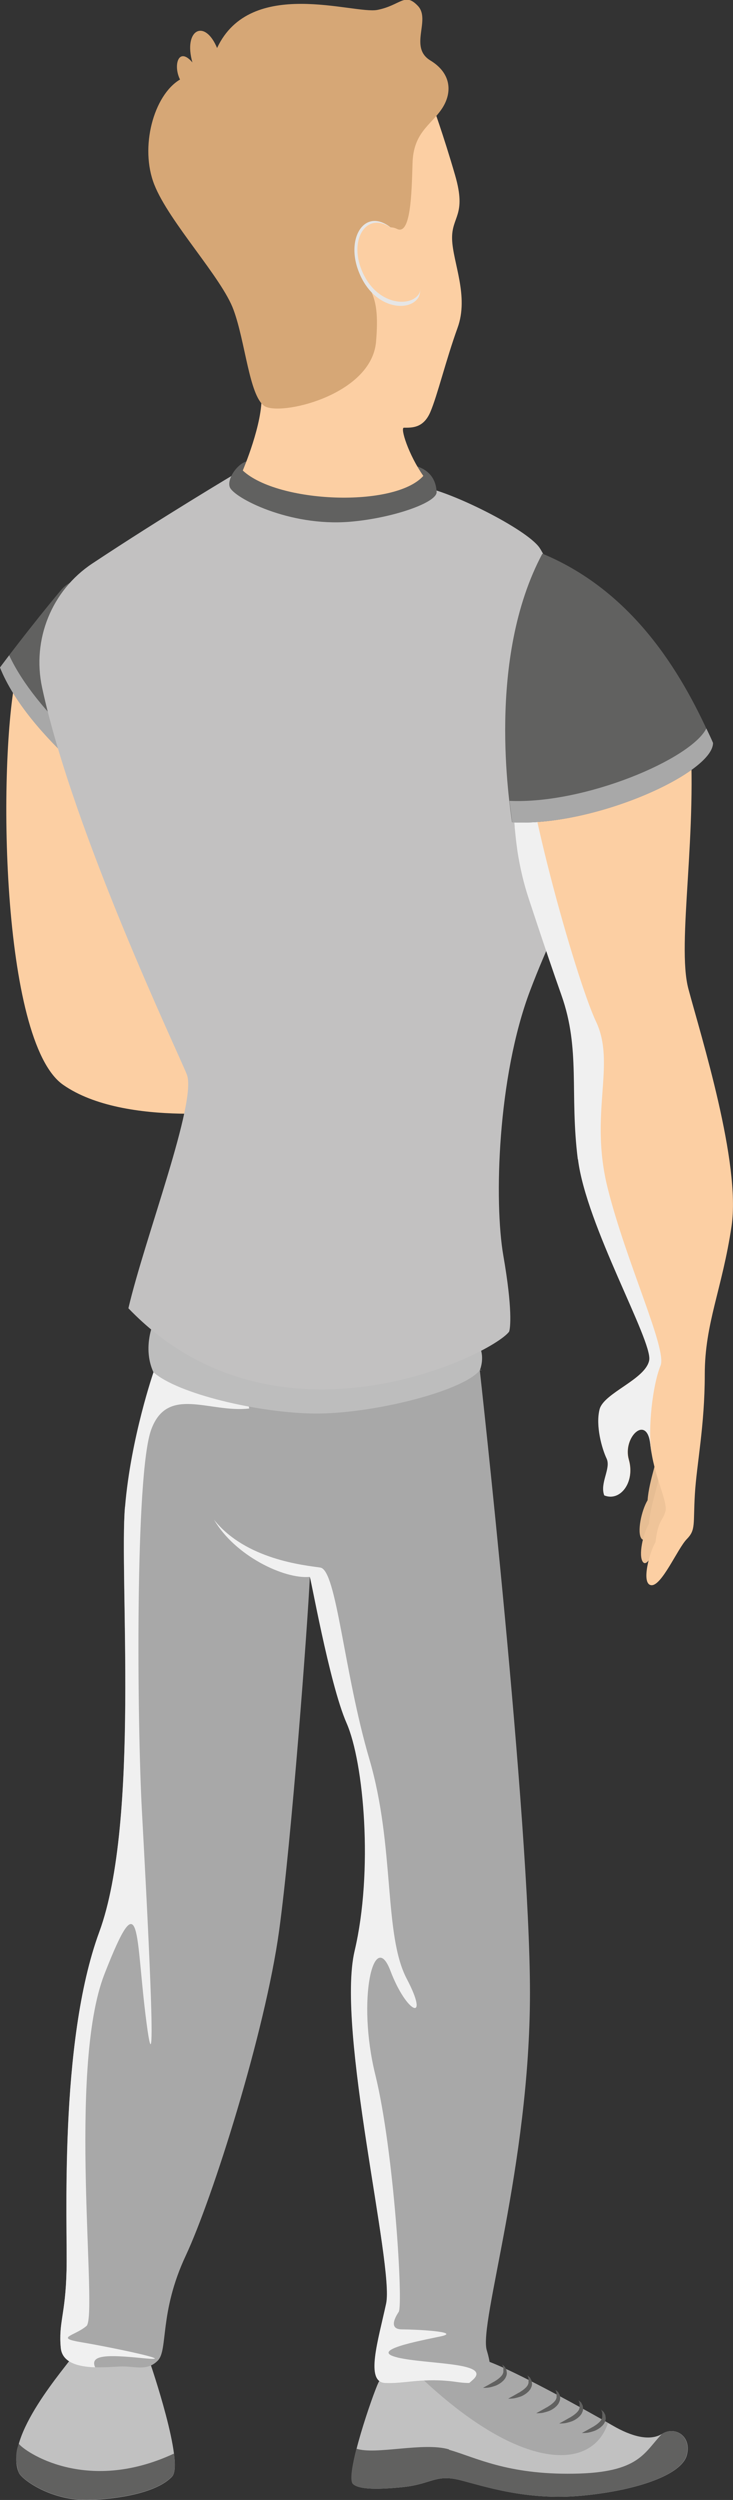
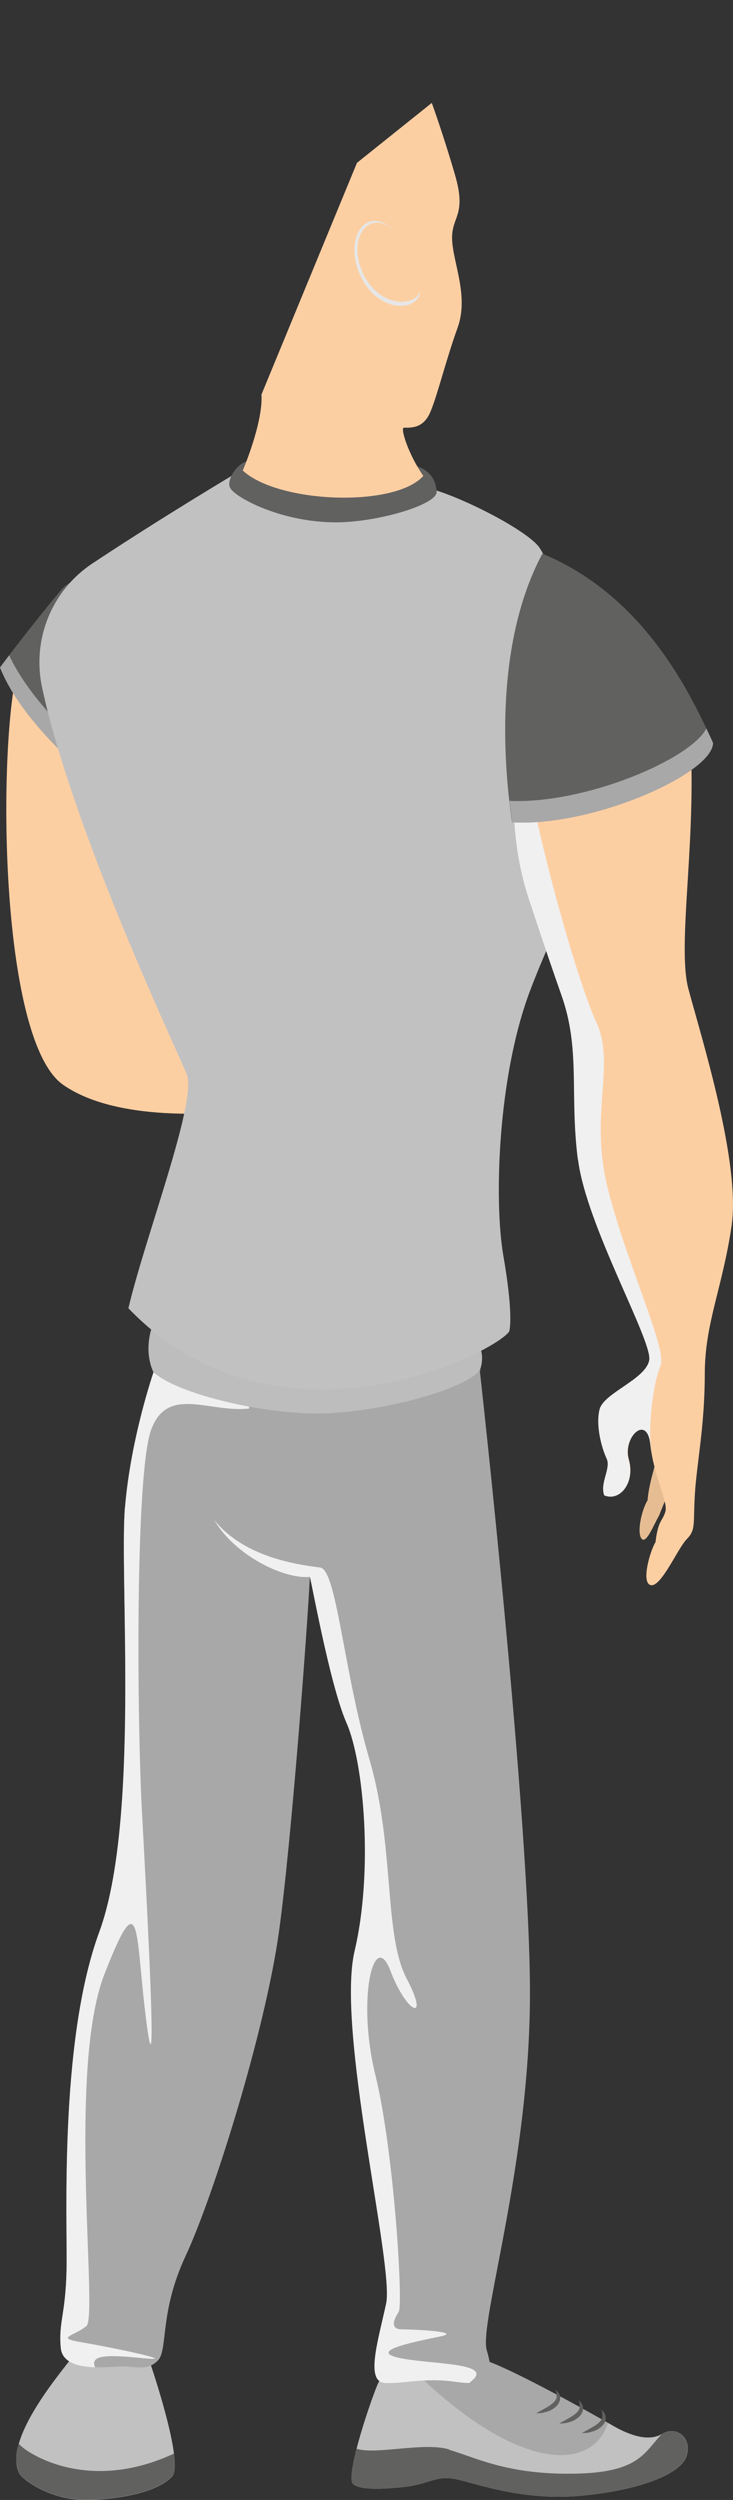
<svg xmlns="http://www.w3.org/2000/svg" viewBox="0 0 40.76 138.94">
  <rect x="0" y="0" width="40.76" height="138.94" fill="#333333" stroke="none" />
  <defs>
    <style>
      .uuid-924a18da-16e3-4c2a-80f1-59af9e293f7c {
        fill: #fccfa3;
      }

      .uuid-79d21d0f-3125-4784-8900-a63559353f20 {
        fill: #f0f0f0;
      }

      .uuid-79d21d0f-3125-4784-8900-a63559353f20, .uuid-6e65ccf8-df67-4072-bfc5-d2dbf784611c {
        mix-blend-mode: multiply;
      }

      .uuid-51916e4e-ef7b-4ddf-a940-9388dc208a71 {
        fill: #d6a776;
      }

      .uuid-1dc7f3b5-25f4-466a-86e9-edb5960d964a {
        isolation: isolate;
      }

      .uuid-c37b0a6e-0e44-4e45-b132-96babd49276d {
        fill: #efc499;
      }

      .uuid-efda3cbc-3141-423e-a3ff-fc0266354a46 {
        fill: #bdbdbd;
      }

      .uuid-0f150631-35ea-43b7-b5b0-8444c92f38b4 {
        fill: #616160;
      }

      .uuid-829467f1-837d-4386-a3a0-083e3282fffd {
        fill: #c2c1c1;
      }

      .uuid-2328c688-0246-4460-aca5-8c3c2adba4e4 {
        fill: #c1c1c1;
      }

      .uuid-4a15ab46-40b6-4cb1-89ef-3d8767d557de {
        fill: #e6bd93;
      }

      .uuid-6e65ccf8-df67-4072-bfc5-d2dbf784611c {
        fill: #e6e6e6;
      }

      .uuid-a359a0e6-8cf8-4c29-ba42-f911cb352de4 {
        fill: #a8a8a8;
      }
    </style>
  </defs>
  <g class="uuid-1dc7f3b5-25f4-466a-86e9-edb5960d964a">
    <g id="uuid-9817d7d8-d303-45c4-9792-c39fc3022651" data-name="Ebene 1">
      <g>
        <path class="uuid-924a18da-16e3-4c2a-80f1-59af9e293f7c" d="M.91,37.44C-.13,42.29,.04,57.87,3.51,60.29c3.46,2.42,10.39,1.39,10.39,1.39,0,0-.35-13.68-.35-14.2s-5.37-9.7-5.37-9.7l-7.27-.35Z" />
        <g>
          <path class="uuid-2328c688-0246-4460-aca5-8c3c2adba4e4" d="M26.65,131.09c1.28,.25,6.37,3.11,7.41,3.71,1.03,.6,2.06,.9,2.77,.46,.71-.44,1.65,.14,1.36,1.2-.29,1.06-2.68,1.94-5.8,2.24-3.11,.3-5.51-.54-6.84-.87-1.34-.33-1.58,.24-3.18,.4-1.6,.16-2.49,.1-2.76-.2-.38-.63,1.12-4.96,1.44-5.63,.32-.67,5.61-1.33,5.61-1.33Z" />
          <path class="uuid-0f150631-35ea-43b7-b5b0-8444c92f38b4" d="M24.97,136.15c1.49,.43,3.24,1.39,6.93,1.33,3.69-.05,3.92-1.2,4.92-2.22,.71-.44,1.65,.14,1.36,1.2-.29,1.06-2.68,1.94-5.8,2.24-3.11,.3-5.51-.54-6.84-.87-1.34-.33-1.58,.24-3.18,.4-1.6,.16-2.49,.1-2.76-.2-.15-.24-.01-1.03,.22-1.94,1.05,.36,3.73-.38,5.15,.04Z" />
          <path class="uuid-a359a0e6-8cf8-4c29-ba42-f911cb352de4" d="M26.65,131.09c1.2,.24,5.74,2.76,7.16,3.57h0c-.91,2.77-5.06,2.69-10.77-2.87,.01-.04,.03-.08,.04-.12,1.61-.34,3.57-.59,3.57-.59Z" />
          <g>
            <path class="uuid-0f150631-35ea-43b7-b5b0-8444c92f38b4" d="M33.43,133.91s0,.03,.03,.09l.03,.1v.12s0,.09,0,.13c-.01,.04-.03,.09-.05,.13-.05,.08-.13,.16-.22,.23-.05,.04-.09,.07-.14,.1-.05,.03-.1,.07-.15,.09-.1,.06-.2,.11-.28,.16-.17,.09-.29,.16-.29,.16,0,0,.14,.01,.34-.02,.1-.02,.21-.05,.33-.09,.12-.04,.24-.11,.36-.2,.05-.05,.11-.09,.15-.15,.05-.05,.08-.12,.11-.19,.03-.07,.04-.14,.03-.21-.01-.07-.01-.13-.04-.18-.03-.05-.05-.1-.07-.13l-.08-.07s-.07-.06-.07-.06Z" />
            <path class="uuid-0f150631-35ea-43b7-b5b0-8444c92f38b4" d="M32.17,133.38s0,.03,.03,.09l.03,.1v.12s0,.09,0,.13c-.01,.04-.03,.09-.05,.13-.05,.08-.13,.16-.22,.23-.05,.04-.09,.07-.14,.1-.05,.03-.1,.07-.15,.09l-.28,.16c-.17,.09-.29,.16-.29,.16,0,0,.14,.01,.34-.02,.1-.02,.21-.05,.33-.09,.12-.04,.24-.11,.36-.2,.05-.05,.11-.09,.15-.15,.05-.05,.08-.12,.11-.19,.03-.07,.04-.14,.03-.21-.01-.07-.01-.13-.04-.18-.03-.05-.05-.1-.07-.13l-.08-.07s-.07-.06-.07-.06Z" />
            <path class="uuid-0f150631-35ea-43b7-b5b0-8444c92f38b4" d="M30.89,132.81s0,.03,.03,.09l.03,.1v.12s0,.09,0,.13c-.01,.04-.03,.09-.05,.13-.05,.08-.13,.16-.22,.23-.05,.04-.09,.07-.14,.1-.05,.03-.1,.07-.15,.09l-.28,.16c-.17,.09-.29,.16-.29,.16,0,0,.14,.01,.34-.02,.1-.02,.21-.05,.33-.09,.12-.04,.24-.11,.36-.2,.05-.05,.11-.09,.15-.15,.05-.05,.08-.12,.11-.19,.03-.07,.04-.14,.04-.21-.01-.07-.01-.13-.04-.18-.03-.05-.05-.1-.07-.13l-.08-.07s-.07-.06-.07-.06Z" />
-             <path class="uuid-0f150631-35ea-43b7-b5b0-8444c92f38b4" d="M29.33,132s0,.03,.03,.09l.03,.1v.12s0,.09,0,.13c-.01,.04-.03,.09-.05,.13-.05,.08-.13,.16-.22,.23-.05,.04-.09,.07-.14,.1-.05,.03-.1,.07-.15,.09l-.28,.16c-.17,.09-.29,.16-.29,.16,0,0,.14,.01,.34-.02,.1-.02,.21-.05,.33-.09,.12-.04,.24-.11,.36-.2,.05-.05,.11-.09,.15-.15,.05-.05,.08-.12,.11-.19,.03-.07,.04-.14,.03-.21-.01-.07-.01-.13-.04-.18-.03-.05-.05-.1-.07-.13l-.08-.07s-.07-.06-.07-.06Z" />
-             <path class="uuid-0f150631-35ea-43b7-b5b0-8444c92f38b4" d="M27.93,131.4s0,.03,.03,.09l.03,.1v.12s0,.09,0,.13c-.01,.04-.03,.09-.05,.13-.05,.08-.13,.16-.22,.23-.05,.04-.09,.07-.14,.1-.05,.03-.1,.07-.15,.09l-.28,.16c-.17,.09-.29,.16-.29,.16,0,0,.14,.01,.34-.02,.1-.02,.21-.05,.33-.09,.12-.04,.24-.11,.36-.2,.05-.05,.11-.09,.15-.15,.05-.05,.08-.12,.11-.19,.03-.07,.04-.14,.03-.21-.01-.07-.01-.13-.04-.18-.03-.05-.05-.1-.07-.13l-.08-.07s-.07-.06-.07-.06Z" />
          </g>
        </g>
        <g>
          <path class="uuid-2328c688-0246-4460-aca5-8c3c2adba4e4" d="M8.36,131.36s1.9,5.54,1.21,6.28c-.69,.74-2.38,1.21-4.54,1.3-2.16,.09-3.81-1.13-3.98-1.51-.89-2,2.66-5.92,3.07-6.58,.87-1.4,2.93-.33,3.82,.23,.26,.17,.42,.29,.42,.29Z" />
          <path class="uuid-0f150631-35ea-43b7-b5b0-8444c92f38b4" d="M9.67,136.35c.08,.62,.07,1.1-.1,1.28-.69,.74-2.38,1.21-4.54,1.3-2.16,.09-3.81-1.13-3.98-1.51-.05-.11-.31-.91,0-1.6,.27,.39,3.7,2.84,8.63,.54Z" />
        </g>
        <path class="uuid-a359a0e6-8cf8-4c29-ba42-f911cb352de4" d="M26.68,76.16s2.79,25,2.79,34.6-2.86,18.37-2.4,19.87c.45,1.49,.13,2.01-1.69,1.75s-2.86,.13-3.96,.06c-1.1-.06-.39-2.34,.06-4.41,.45-2.08-2.79-15.19-1.75-19.61s.52-10.45-.45-12.66c-.97-2.21-2.04-8.4-2.05-8.12-.12,2.63-1.02,14.66-1.71,19.67-.78,5.65-3.7,14.87-5.19,18.05-1.49,3.18-.97,5.26-1.56,5.84-.58,.58-1.23,.32-1.95,.32s-3.31,.39-3.44-1.04c-.13-1.43,.26-1.82,.32-4.28,.06-2.47-.45-12.66,1.82-18.83,2.27-6.17,1.1-19.8,1.43-23.63,.32-3.83,1.59-7.5,1.59-7.5l18.15-.1Z" />
        <path class="uuid-79d21d0f-3125-4784-8900-a63559353f20" d="M6.95,83.75c-.32,3.83,.84,17.46-1.43,23.63-2.27,6.17-1.75,16.36-1.82,18.83-.06,2.47-.45,2.86-.32,4.28,.08,.84,1.01,1.05,1.91,1.08-.31-.7,.67-.71,2.65-.51,2.27,.23-1.83-.62-3.39-.88-1.56-.26-.39-.35,.26-.91,.65-.56-1.08-14.24,1-19.56,2.08-5.32,1.69-2.21,2.34,2.73,.65,4.93,0-7.01-.26-11.82s-.39-18.7,.52-21.17c.91-2.47,3.25-.91,5.45-1.17l-.46-2.07-4.85,.03s-1.27,3.67-1.59,7.5Z" />
        <g>
          <path class="uuid-0f150631-35ea-43b7-b5b0-8444c92f38b4" d="M3.39,32.8c-1.67,1.99-3.39,4.29-3.39,4.29,1.56,3.9,6.91,7.69,7.24,7.82,.22,.09-.48-6.84-.95-11.23-.15-1.45-1.97-2-2.9-.88Z" />
          <path class="uuid-a359a0e6-8cf8-4c29-ba42-f911cb352de4" d="M.51,36.42c-.32,.42-.51,.68-.51,.68,1.56,3.9,6.91,7.69,7.24,7.82,.06,.02,.05-.47,0-1.29-1.22-.83-5.21-3.95-6.73-7.21Z" />
        </g>
        <path class="uuid-efda3cbc-3141-423e-a3ff-fc0266354a46" d="M26.55,74.63c.49,.71,.13,1.53,.13,1.53-1.01,1.2-6.07,2.43-9.19,2.4-3.12-.03-7.63-1.1-8.96-2.3-.58-1.27-.06-2.56-.06-2.56l18.08,.94Z" />
        <path id="uuid-f3e9e772-383a-4132-981a-a8bdbe2eee33" data-name="icon-color" class="icon-color uuid-829467f1-837d-4386-a3a0-083e3282fffd" d="M23.42,27.05c1.58,.22,5.86,2.35,6.58,3.39s4.54,9.87,4.09,13.05c-.45,3.18-2.79,6.75-4.61,11.56-1.82,4.8-2.01,11.75-1.49,14.74,.52,2.99,.39,4.03,.32,4.22-.97,1.3-12.99,7.21-21.17-1.3,.91-3.9,3.83-11.49,3.25-12.99-.48-1.22-6.3-13.39-8.05-21.51-.57-2.66,.53-5.39,2.79-6.89,3.89-2.58,7.98-5.01,7.98-5.01l10.3,.74Z" />
        <g>
          <g>
            <path class="uuid-4a15ab46-40b6-4cb1-89ef-3d8767d557de" d="M36.66,84.21c-.32,.55-.73,1.64-.99,1.3-.26-.34,0-1.57,.34-2.13,.08-1.12,.63-2.43,.63-3.1s.67,2.3,.67,2.3l-.65,1.62Z" />
-             <path class="uuid-c37b0a6e-0e44-4e45-b132-96babd49276d" d="M36.74,85.51c-.32,.55-.73,1.64-.99,1.3-.26-.34,0-1.57,.34-2.13,.08-1.12,.63-2.43,.63-3.1s.67,2.3,.67,2.3l-.65,1.62Z" />
            <path class="uuid-924a18da-16e3-4c2a-80f1-59af9e293f7c" d="M37.14,37.38c.7,.79,1.09,1.81,1.19,2.87,.51,5.93-.72,12.2-.05,14.71,.71,2.66,2.92,9.67,2.4,13.18-.52,3.51-1.49,5.39-1.49,8.25s-.45,4.97-.55,6.65c-.1,1.69,.06,1.98-.45,2.5s-1.4,2.63-1.98,2.56-.08-1.87,.24-2.39c.15-1.25,.39-1.15,.55-1.7,.16-.55-.67-2.01-.83-3.73-.16-1.72-1.56-.42-1.2,.84s-.49,2.34-1.36,1.98c-.26-.68,.39-1.49,.13-2.05-.26-.55-.62-1.82-.39-2.73,.23-.91,2.56-1.66,2.76-2.73s-3.51-7.5-3.96-11.17c-.45-3.67,.16-6.1-.91-9.12-.66-1.86-1.37-4-1.82-5.37-.37-1.13-.61-2.29-.73-3.48-.23-2.33-.37-6.08,.83-8.32,1.1-2.07,5.2-3.52,7.63-.76Z" />
            <path class="uuid-79d21d0f-3125-4784-8900-a63559353f20" d="M32.14,64.43c.45,3.67,4.16,10.1,3.96,11.17s-2.53,1.82-2.76,2.73c-.23,.91,.13,2.18,.39,2.73,.26,.55-.39,1.36-.13,2.05,.88,.36,1.72-.71,1.36-1.98s1.04-2.56,1.2-.84c.02,.18,.04,.35,.07,.52-.22-1.4,.06-3.84,.5-4.91,.38-.91-1.9-5.71-2.94-9.87-1.04-4.16,.48-6.88-.65-9.26-1.09-2.3-4.31-13.55-4.14-17.32h0c-.04,.12-.07,.25-.1,.38l-.02,.07c-.03,.13-.06,.25-.08,.38v.06c-.12,.58-.19,1.18-.23,1.78h0c0,.15-.02,.29-.02,.43v.09c0,.13-.01,.26-.02,.39v.11c0,.13,0,.26,0,.38v.06c0,.26,0,.52,.01,.78v.08c0,.09,0,.19,.01,.28,0,.07,0,.15,.01,.22,0,.08,0,.16,.01,.24,0,.08,.01,.17,.02,.25,0,.07,0,.14,.01,.2,0,.1,.01,.19,.02,.28,0,.05,0,.1,.01,.15,.01,.14,.03,.28,.04,.41,.03,.3,.07,.59,.11,.88,.14,.88,.34,1.75,.62,2.59,.14,.43,.31,.93,.49,1.48,.4,1.2,.88,2.62,1.33,3.89,1.07,3.02,.45,5.45,.91,9.12Z" />
          </g>
          <path class="uuid-0f150631-35ea-43b7-b5b0-8444c92f38b4" d="M30.16,30.77c-3.12,5.84-1.82,13.89-1.69,14.93,4.54,.26,11.17-2.73,11.17-4.41-1.51-3.42-4.16-8.31-9.48-10.52Z" />
          <path class="uuid-a359a0e6-8cf8-4c29-ba42-f911cb352de4" d="M39.28,40.48c-.84,1.7-6.74,4.22-10.95,4.03,.07,.58,.13,1,.15,1.19,4.54,.26,11.17-2.73,11.17-4.41-.11-.26-.24-.53-.37-.8Z" />
        </g>
        <g>
          <path class="uuid-0f150631-35ea-43b7-b5b0-8444c92f38b4" d="M14.24,25.76c-.62-.58-1.69,.74-1.46,1.32,.23,.58,3.28,2.19,6.65,1.92,2.36-.19,4.88-1.06,4.85-1.66-.06-1.17-1.02-1.43-1.37-1.49s-8.67-.09-8.67-.09Z" />
          <path class="uuid-924a18da-16e3-4c2a-80f1-59af9e293f7c" d="M14.54,21.95c.09,1.56-1.04,4.2-1.04,4.2,1.95,1.82,8.44,2.08,10.04,.3-.82-1.17-1.3-2.68-1.08-2.68,.43,0,1.08,.04,1.47-.87,.39-.91,.87-2.9,1.51-4.67,.65-1.77-.26-3.64-.3-4.93s.82-1.3,.17-3.55c-.65-2.25-1.3-4.03-1.3-4.03l-4.16,3.33-5.32,12.9Z" />
-           <path class="uuid-51916e4e-ef7b-4ddf-a940-9388dc208a71" d="M12.08,2.69c-.69-1.69-1.9-1.04-1.38,.78-.78-.91-1.08,.17-.69,.95-1.47,.87-2.25,3.77-1.43,5.84,.82,2.08,3.77,5.19,4.41,6.97,.65,1.77,.87,4.72,1.69,5.32,.82,.61,5.97-.56,6.23-3.55,.26-2.99-.56-2.51-.48-4.07,.09-1.56,.87-2.6,1.64-2.21s.82-1.95,.87-3.64c.04-1.69,1-2.12,1.6-2.99,.61-.87,.61-1.99-.61-2.73-1.21-.74,.04-2.25-.69-3.03-.74-.78-.95-.04-2.25,.22s-7.06-1.86-8.92,2.12Z" />
          <path class="uuid-6e65ccf8-df67-4072-bfc5-d2dbf784611c" d="M23.22,16.6c-.59,.78-2.58,.52-3.33-1.66s.94-4.06,2.75-1.23c.58,.75,.96,2.47,.58,2.89Z" />
          <path class="uuid-924a18da-16e3-4c2a-80f1-59af9e293f7c" d="M23.25,16.4c-.57,.72-2.48,.49-3.2-1.55-.72-2.03,.91-3.77,2.64-1.14,.56,.7,.92,2.3,.56,2.69Z" />
        </g>
        <path class="uuid-79d21d0f-3125-4784-8900-a63559353f20" d="M22.1,131.02c-1.62-.39,1.17-.91,2.4-1.17,1.23-.26-1.43-.39-2.14-.39s-.45-.58-.19-.97c.26-.39-.26-8.96-1.3-13.18s-.07-8.18,.84-5.78c.91,2.4,2.21,2.92,.91,.45-1.3-2.47-.65-7.34-2.08-12.21-1.43-4.87-1.82-10.52-2.73-10.65-.91-.13-4.16-.45-5.91-2.66,1.17,2.01,3.9,3.31,5.32,3.18,.01-.28,1.08,5.91,2.05,8.12,.97,2.21,1.49,8.25,.45,12.66s2.21,17.53,1.75,19.61c-.45,2.08-1.17,4.35-.06,4.41,1.1,.06,2.14-.32,3.96-.06,.27,.04,.51,.06,.72,.06,.08-.06,.15-.13,.22-.19,1.04-.97-2.6-.84-4.22-1.23Z" />
      </g>
    </g>
  </g>
</svg>